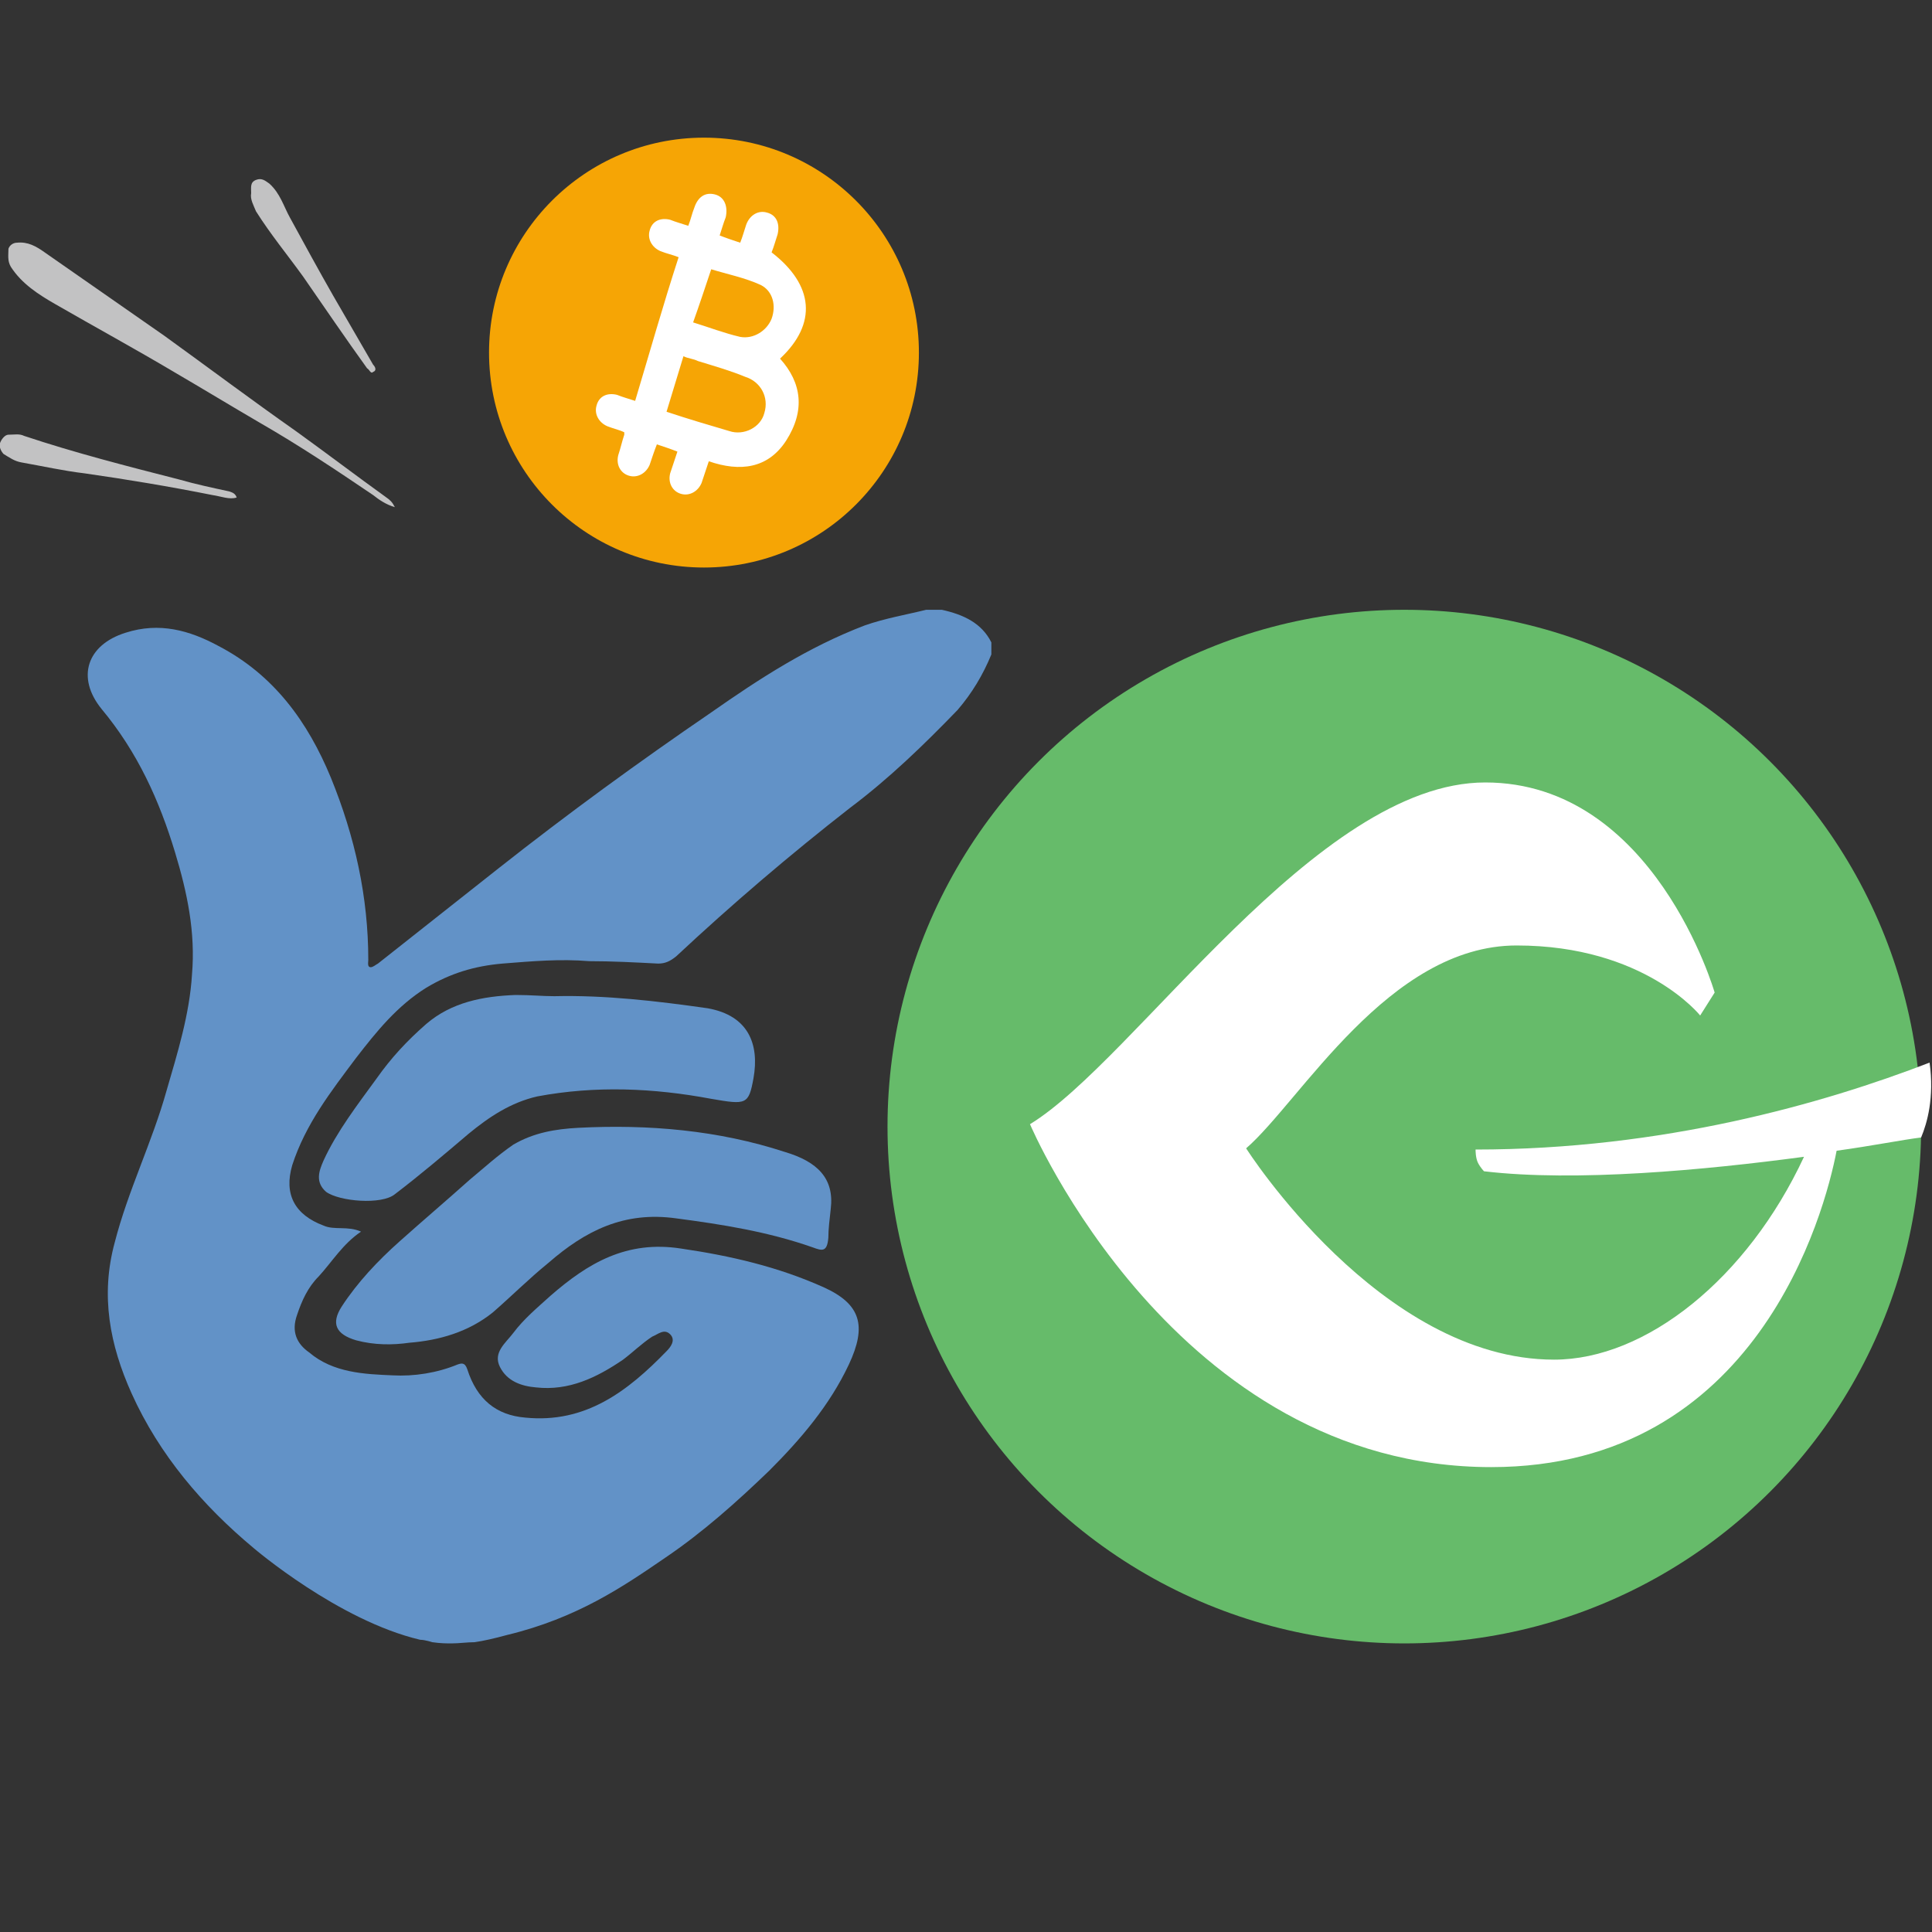
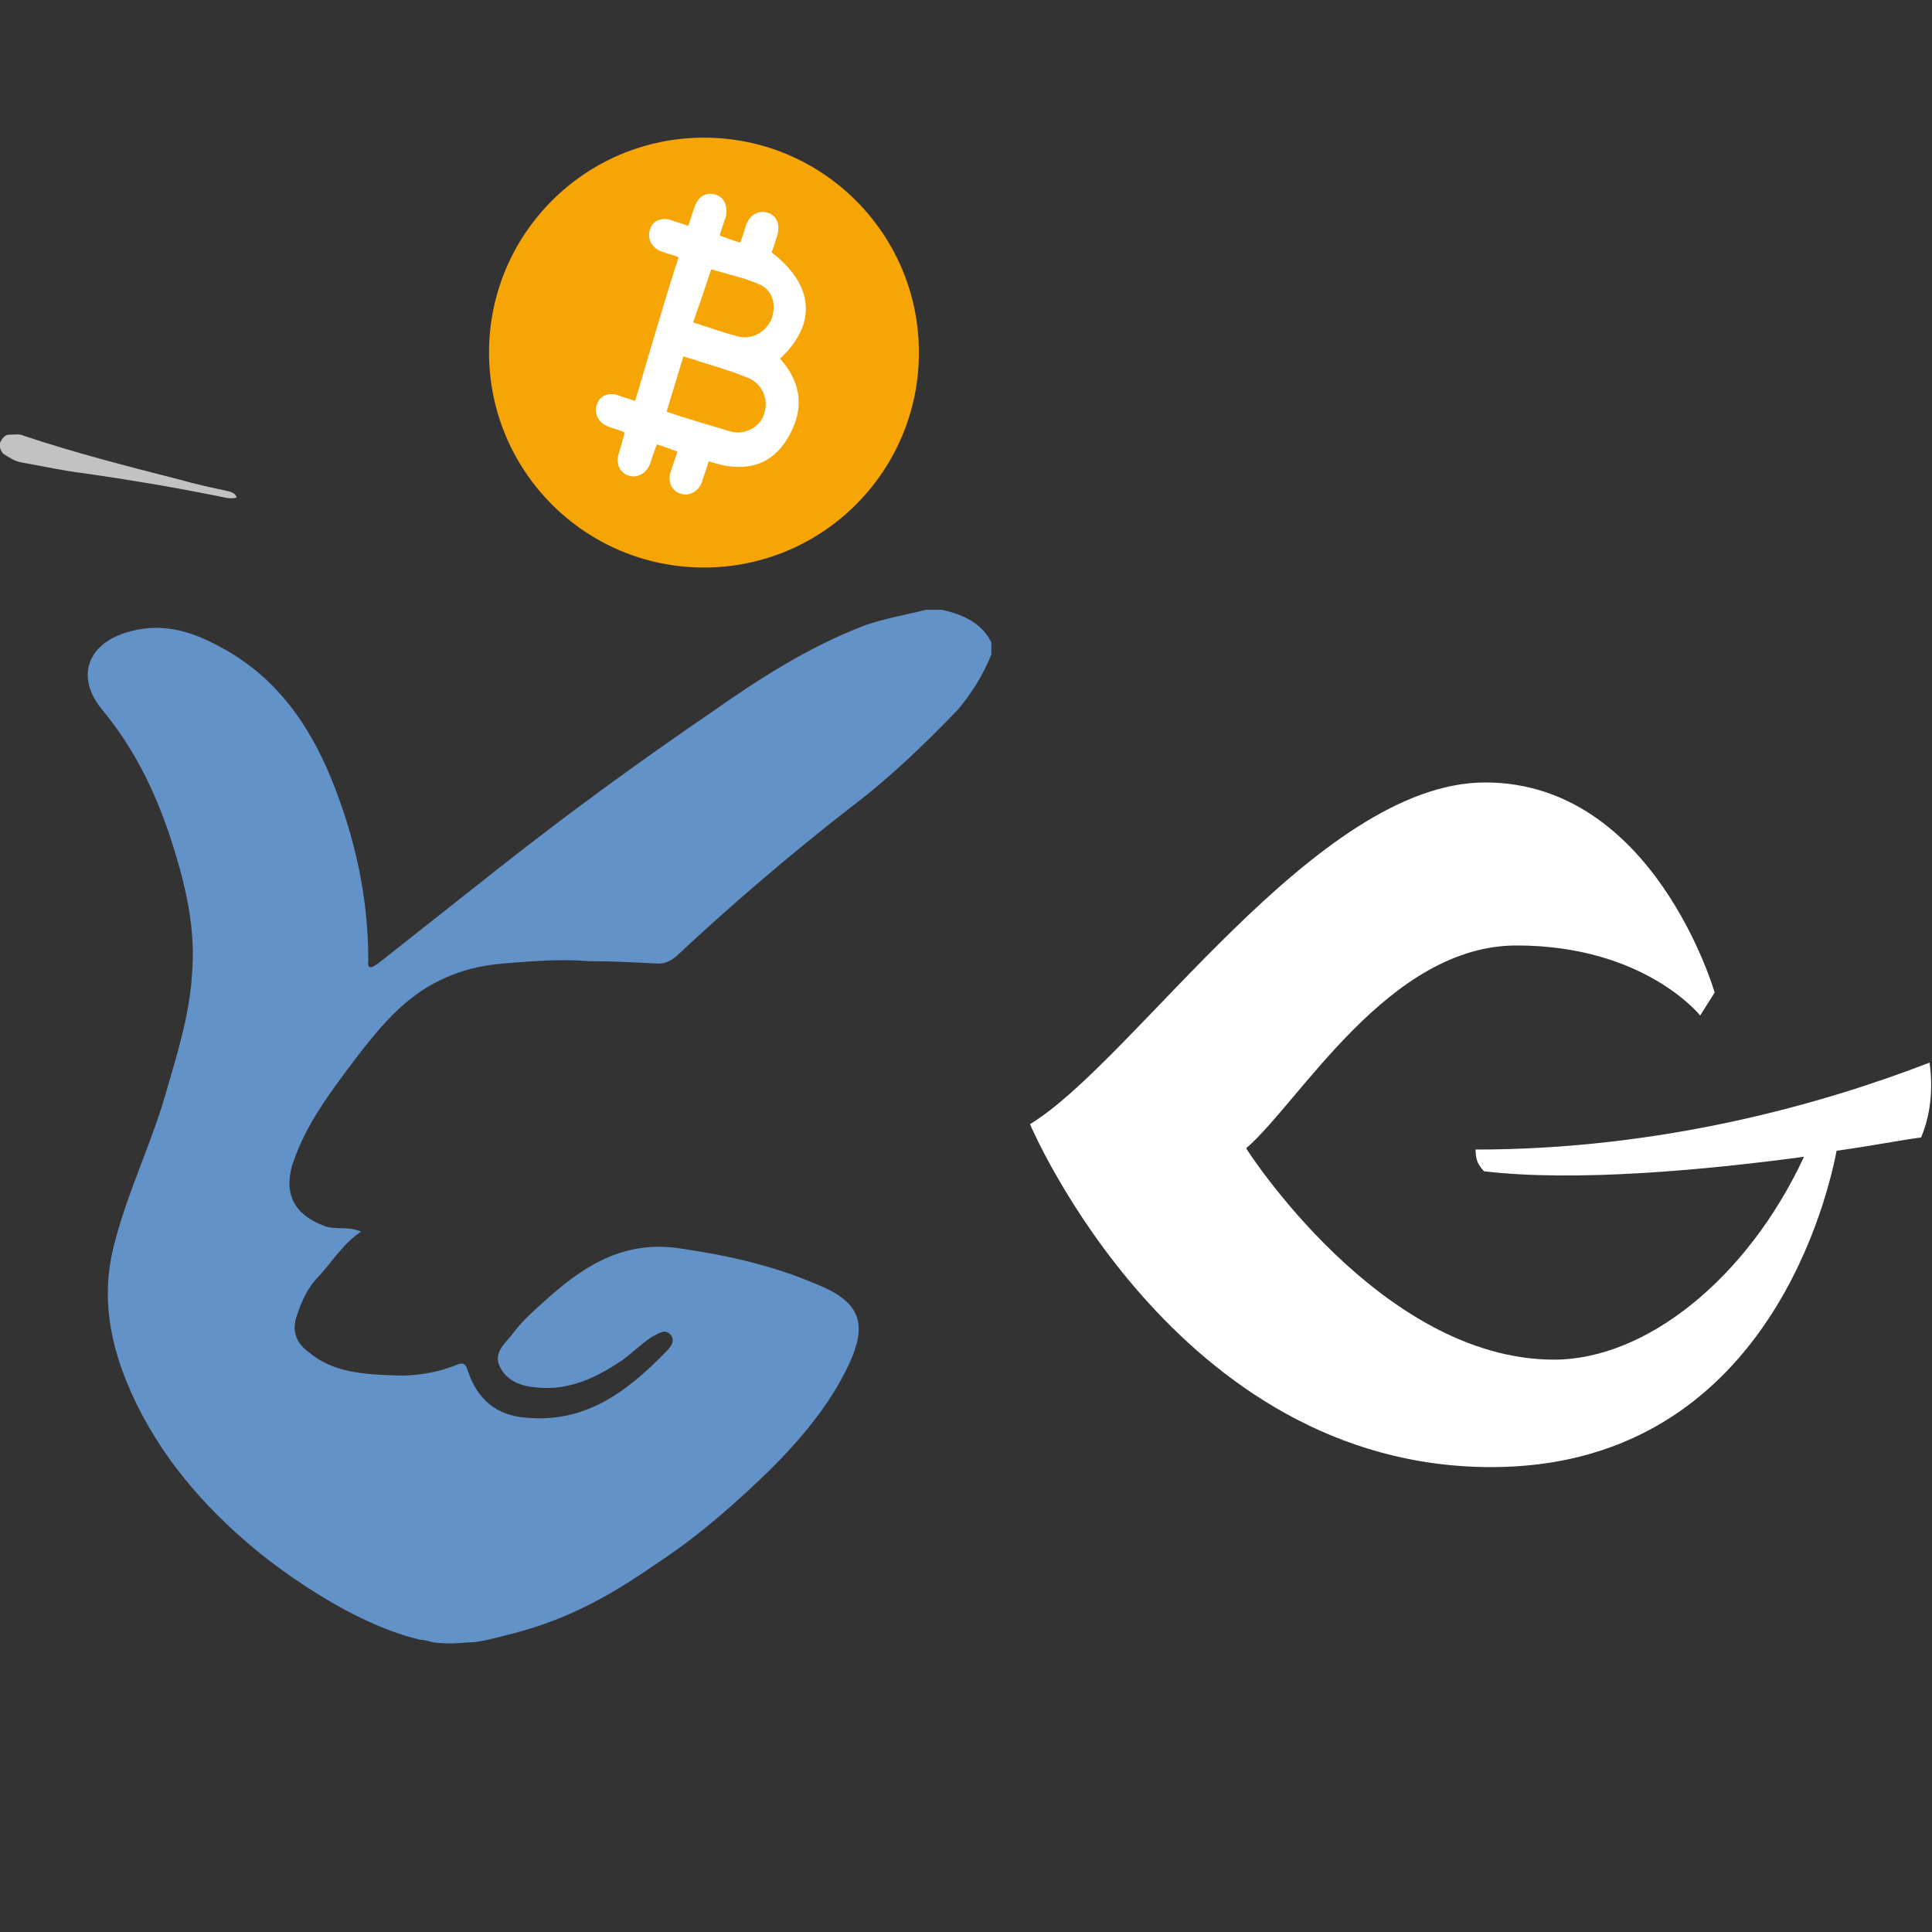
<svg xmlns="http://www.w3.org/2000/svg" version="1.1" id="Слой_1" x="0px" y="0px" viewBox="0 0 160 160" style="enable-background:new 0 0 160 160;" xml:space="preserve">
  <rect x="0" y="0" width="160" height="160" fill="#333333" stroke="none" />
  <style type="text/css">
	.st0{fill:#F6A505;}
	.st1{fill:#6292C7;}
	.st2{fill:#C2C2C3;}
	.st3{fill:#FFFFFF;}
	.st4{fill:#66BB6A;}
</style>
  <circle class="st0" cx="58.3" cy="29.2" r="17.8" />
  <g>
    <path class="st1" d="M82.1,53.2c0,0.3,0,0.7,0,1c-0.7,1.7-1.6,3.2-2.8,4.6c-2.8,2.9-5.7,5.7-8.9,8.1c-5,3.9-9.8,8-14.4,12.3   c-0.5,0.4-0.9,0.6-1.5,0.6c-1.9-0.1-3.8-0.2-5.7-0.2c-2.4-0.2-4.7,0-7.2,0.2c-2.3,0.2-4.3,0.8-6.3,2c-2.4,1.5-4.1,3.6-5.8,5.8   c-2.1,2.8-4.2,5.5-5.3,8.9c-0.7,2.4,0.2,4.1,2.6,5c0.9,0.4,2,0,3.1,0.5c-1.5,1-2.4,2.5-3.5,3.7c-0.9,0.9-1.4,2-1.8,3.2   c-0.5,1.4,0,2.4,1,3.1c2,1.7,4.6,1.8,6.9,1.9c1.8,0.1,3.7-0.2,5.4-0.9c0.3-0.1,0.6-0.2,0.8,0.4c0.8,2.5,2.4,3.8,4.8,4   c5,0.5,8.5-2.2,11.7-5.5c0.3-0.3,0.8-0.9,0.3-1.4s-1,0-1.5,0.2c-0.9,0.6-1.6,1.3-2.4,1.9c-2.2,1.5-4.5,2.6-7.2,2.3   c-1.2-0.1-2.4-0.5-3-1.7s0.5-2,1.1-2.8c0.9-1.2,2-2.1,3.1-3.1c3.1-2.7,6.3-4.6,10.8-3.9c4.1,0.6,8,1.5,11.8,3.2   c3.1,1.4,3.6,3.2,2.1,6.4c-1.6,3.4-4,6.2-6.6,8.8c-2.7,2.6-5.5,5.1-8.6,7.2c-3.5,2.4-7.3,5-13.1,6.4c-1.1,0.3-2,0.5-2.7,0.6   c-0.6,0-1.3,0.1-1.9,0.1c-0.4,0-0.9,0-1.6-0.1c0,0-0.6-0.2-1-0.2c-6.8-1.6-13.8-7.6-13.8-7.6c-4.2-3.5-7.8-7.7-10.1-12.8   c-1.8-4-2.6-8.1-1.4-12.5c1.1-4.3,3.1-8.3,4.3-12.6c0.9-3.1,1.9-6.3,2.1-9.6c0.3-3.5-0.4-6.8-1.4-10.1c-1.3-4.3-3.1-8.3-6.1-11.9   c-2.1-2.6-1.2-5.3,2-6.3c2.8-0.9,5.3-0.2,7.7,1.1c4.6,2.4,7.4,6.3,9.3,10.9c2,4.9,3.1,9.9,3.1,15.1c0,0.2-0.1,0.6,0.2,0.6   c0.2,0,0.4-0.2,0.6-0.3c3.3-2.6,6.7-5.3,10-7.9C47,67.4,52.9,63.1,58.9,59c4-2.8,8-5.4,12.7-7.2c1.7-0.6,3.5-0.9,5.1-1.3   c0.5,0,0.9,0,1.3,0C79.8,50.9,81.3,51.6,82.1,53.2z" />
-     <path class="st1" d="M68.8,100.1c-0.1,0.9-0.2,1.7-0.2,2.4c-0.1,1.2-0.5,1.1-1.3,0.8c-3.7-1.3-7.5-1.9-11.3-2.4   c-4.3-0.6-7.5,1-10.6,3.7c-1.6,1.3-3.1,2.8-4.6,4.1c-2,1.6-4.4,2.3-6.9,2.5c-1.4,0.2-2.9,0.2-4.4-0.2c-1.7-0.5-2.1-1.4-1.2-2.8   c1.3-2,3-3.8,4.8-5.4c1.9-1.7,3.9-3.4,5.8-5.1c1.2-1,2.3-2,3.6-2.9c1.7-1,3.5-1.3,5.4-1.4c5.8-0.3,11.6,0.2,17.1,2   C67.7,96.2,69.1,97.6,68.8,100.1z" />
-     <path class="st1" d="M45.9,82.5c4.2-0.1,8.5,0.4,12.7,1c3.4,0.6,4.3,3,3.8,5.8c-0.4,2.2-0.6,2.2-3.5,1.7c-4.8-0.9-9.6-1.1-14.4-0.2   c-2.2,0.5-4,1.7-5.7,3.1c-2,1.7-4,3.4-6.1,5c-1.1,0.9-4.6,0.6-5.7-0.2c-0.9-0.8-0.6-1.7-0.2-2.6c1.1-2.4,2.8-4.6,4.4-6.8   c1.2-1.7,2.5-3.1,4.1-4.5c2.1-1.8,4.7-2.3,7.4-2.4C44,82.4,44.9,82.5,45.9,82.5z" />
  </g>
-   <path class="st2" d="M32.7,42c-0.7-0.2-1.3-0.6-1.8-1c-3.1-2.1-6.1-4.1-9.4-6c-2.4-1.4-4.7-2.8-7.1-4.2c-3.2-1.9-6.5-3.7-9.8-5.6  c-1.4-0.8-2.8-1.7-3.7-3.1c-0.3-0.5-0.2-1-0.2-1.5c0.1-0.3,0.4-0.5,0.7-0.5C2.3,20,3,20.4,3.7,20.9c3.3,2.3,6.6,4.6,9.9,6.9  c3.6,2.6,7.2,5.3,10.9,7.9c2.5,1.8,5,3.7,7.5,5.5C32.3,41.4,32.5,41.6,32.7,42z" />
  <path class="st2" d="M19.6,41.2c-0.6,0.2-1.3-0.1-2-0.2c-3.5-0.7-7.1-1.3-10.6-1.8c-1.7-0.2-3.5-0.6-5.2-0.9c-0.6-0.1-1-0.4-1.5-0.7  C0.1,37.4-0.1,37,0,36.7S0.4,36,0.7,36c0.5,0,0.9-0.1,1.3,0.1c4.2,1.4,8.5,2.5,12.8,3.6c1.4,0.4,2.8,0.7,4.2,1  C19.3,40.8,19.5,40.9,19.6,41.2z" />
-   <path class="st2" d="M20.8,16c0-0.5-0.1-0.9,0.4-1.1c0.5-0.2,0.8,0.1,1.1,0.3c0.9,0.8,1.2,1.9,1.7,2.8c1.2,2.2,2.4,4.4,3.6,6.5  c1.1,1.9,2.2,3.8,3.3,5.7c0.2,0.2,0.3,0.5,0,0.6c-0.2,0.2-0.3-0.2-0.5-0.3c-1.8-2.5-3.5-5-5.3-7.6c-1.3-1.8-2.7-3.5-3.9-5.4  C21,17,20.7,16.5,20.8,16z" />
  <path class="st3" d="M64.6,29.7c3.1-2.9,2.8-6.1-0.7-8.8c0.2-0.5,0.3-0.9,0.5-1.5c0.2-0.9-0.1-1.6-0.9-1.8c-0.7-0.2-1.4,0.2-1.7,1  c-0.2,0.6-0.3,1-0.5,1.5c-0.6-0.2-1.2-0.4-1.7-0.6c0.2-0.6,0.3-1,0.5-1.5c0.2-0.9-0.1-1.7-0.9-1.9s-1.4,0.2-1.7,1.1  c-0.2,0.5-0.3,1-0.5,1.5c-0.6-0.2-1-0.3-1.5-0.5c-0.8-0.2-1.5,0.1-1.7,0.9c-0.2,0.7,0.2,1.4,0.9,1.7c0.5,0.2,1,0.3,1.5,0.5  c-1.3,4-2.4,7.9-3.6,11.9c-0.6-0.2-1-0.3-1.5-0.5c-0.8-0.2-1.5,0.1-1.7,0.9c-0.2,0.7,0.2,1.4,0.9,1.7c0.5,0.2,1,0.3,1.4,0.5  c0,0.1,0,0.2,0,0.2c-0.2,0.6-0.3,1.1-0.5,1.7c-0.2,0.8,0.2,1.5,0.9,1.7s1.4-0.2,1.7-0.9c0.2-0.6,0.4-1.2,0.6-1.7  c0.6,0.2,1.2,0.4,1.7,0.6c-0.2,0.6-0.4,1.2-0.6,1.8c-0.2,0.8,0.2,1.5,0.9,1.7s1.4-0.2,1.7-0.9c0.2-0.6,0.4-1.2,0.6-1.8  c2.6,0.9,4.9,0.6,6.4-1.7C66.7,34,66.4,31.7,64.6,29.7z M58.9,22.3c1.3,0.4,2.8,0.7,4.1,1.3c1,0.5,1.3,1.7,0.9,2.8  c-0.4,1-1.5,1.7-2.6,1.5c-1.3-0.3-2.6-0.8-3.9-1.2C57.9,25.3,58.4,23.8,58.9,22.3z M60.4,35.7c-1.7-0.5-3.4-1-5.2-1.6  c0.5-1.6,0.9-3,1.4-4.6c0.4,0.2,0.8,0.2,1.2,0.4c1.3,0.4,2.7,0.8,3.9,1.3c1.3,0.4,2,1.7,1.6,3C63,35.4,61.6,36.1,60.4,35.7z" />
-   <circle class="st4" cx="116.3" cy="93.3" r="42.8" />
  <path class="st3" d="M122.4,96.3c0.2,0.4,0.5,0.7,0.5,0.7c7.6,0.9,18.3-0.1,26.5-1.2c-4.7,10.1-13.1,16.8-20.7,16.8  c-14.4,0-25.5-17.5-25.5-17.5c4.5-3.9,11.8-16.8,22.4-16.8s15.2,5.8,15.2,5.8l1.2-1.9c0,0-5-17.4-19-17.4s-29,23-37.7,28.3  c0,0,12,28.4,38.2,28.4c22,0,27.6-21,28.6-26.2c2.9-0.4,5.4-0.9,7-1.1c0.5-1.2,1.1-3.3,0.7-6.2c-8.8,3.4-22.1,7.2-37.6,7.2  C122.2,95.3,122.2,95.9,122.4,96.3z" />
</svg>